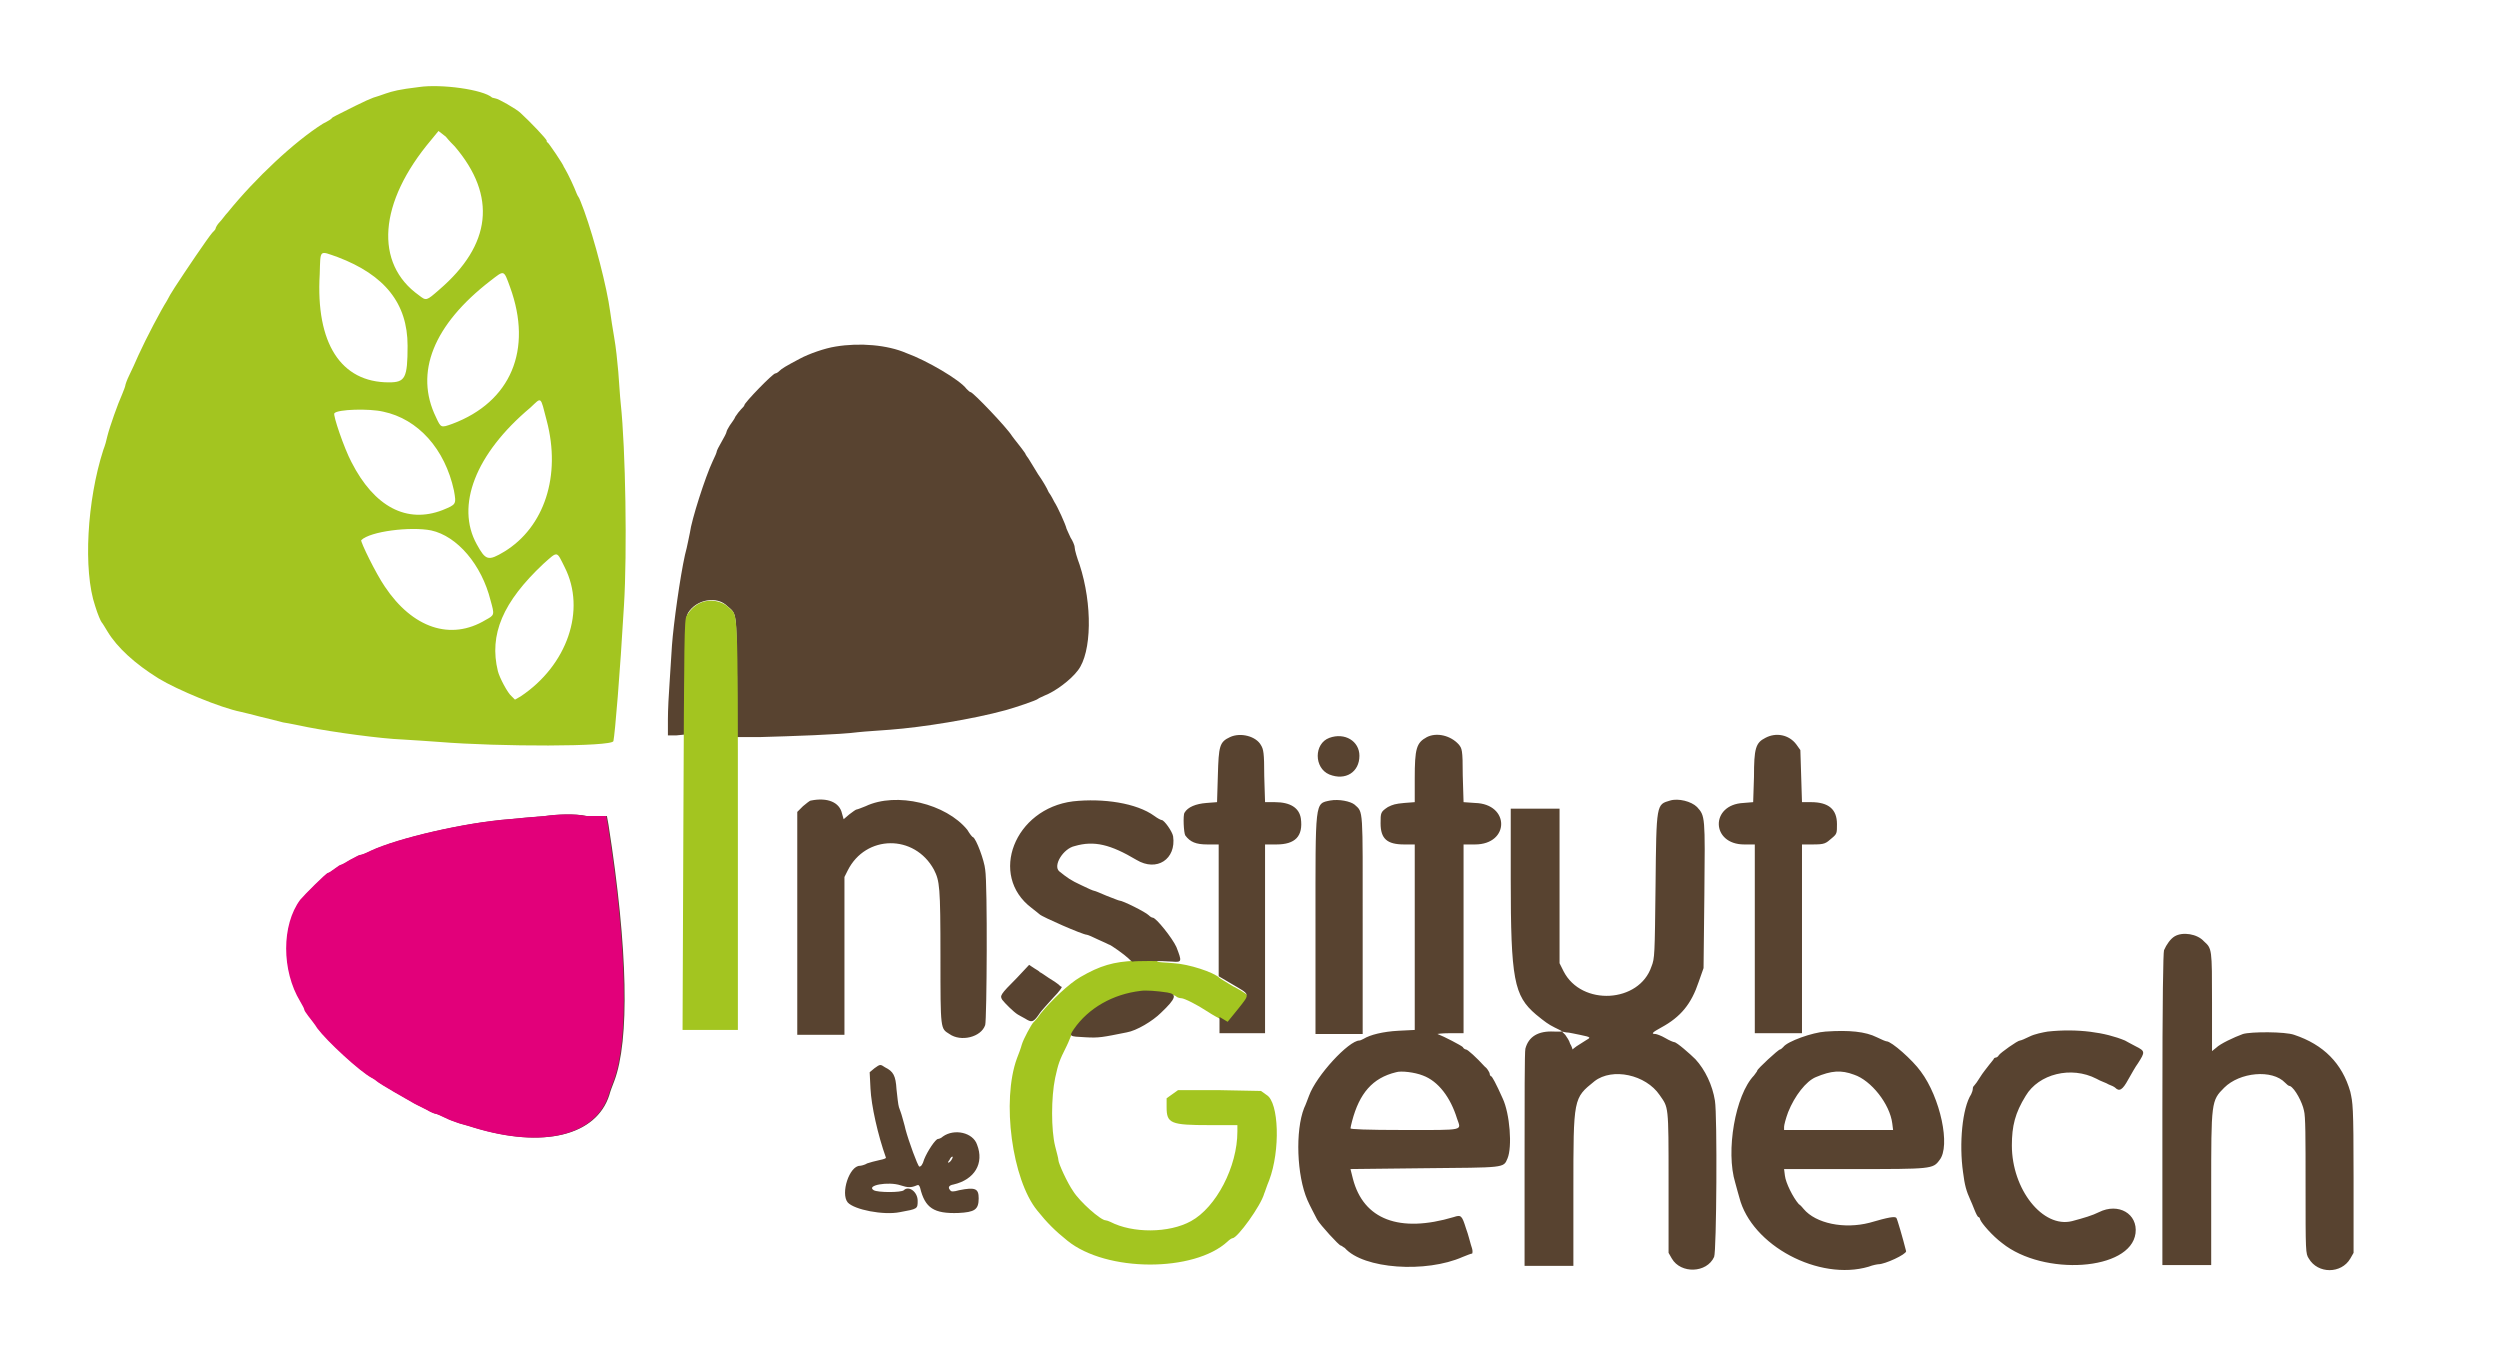
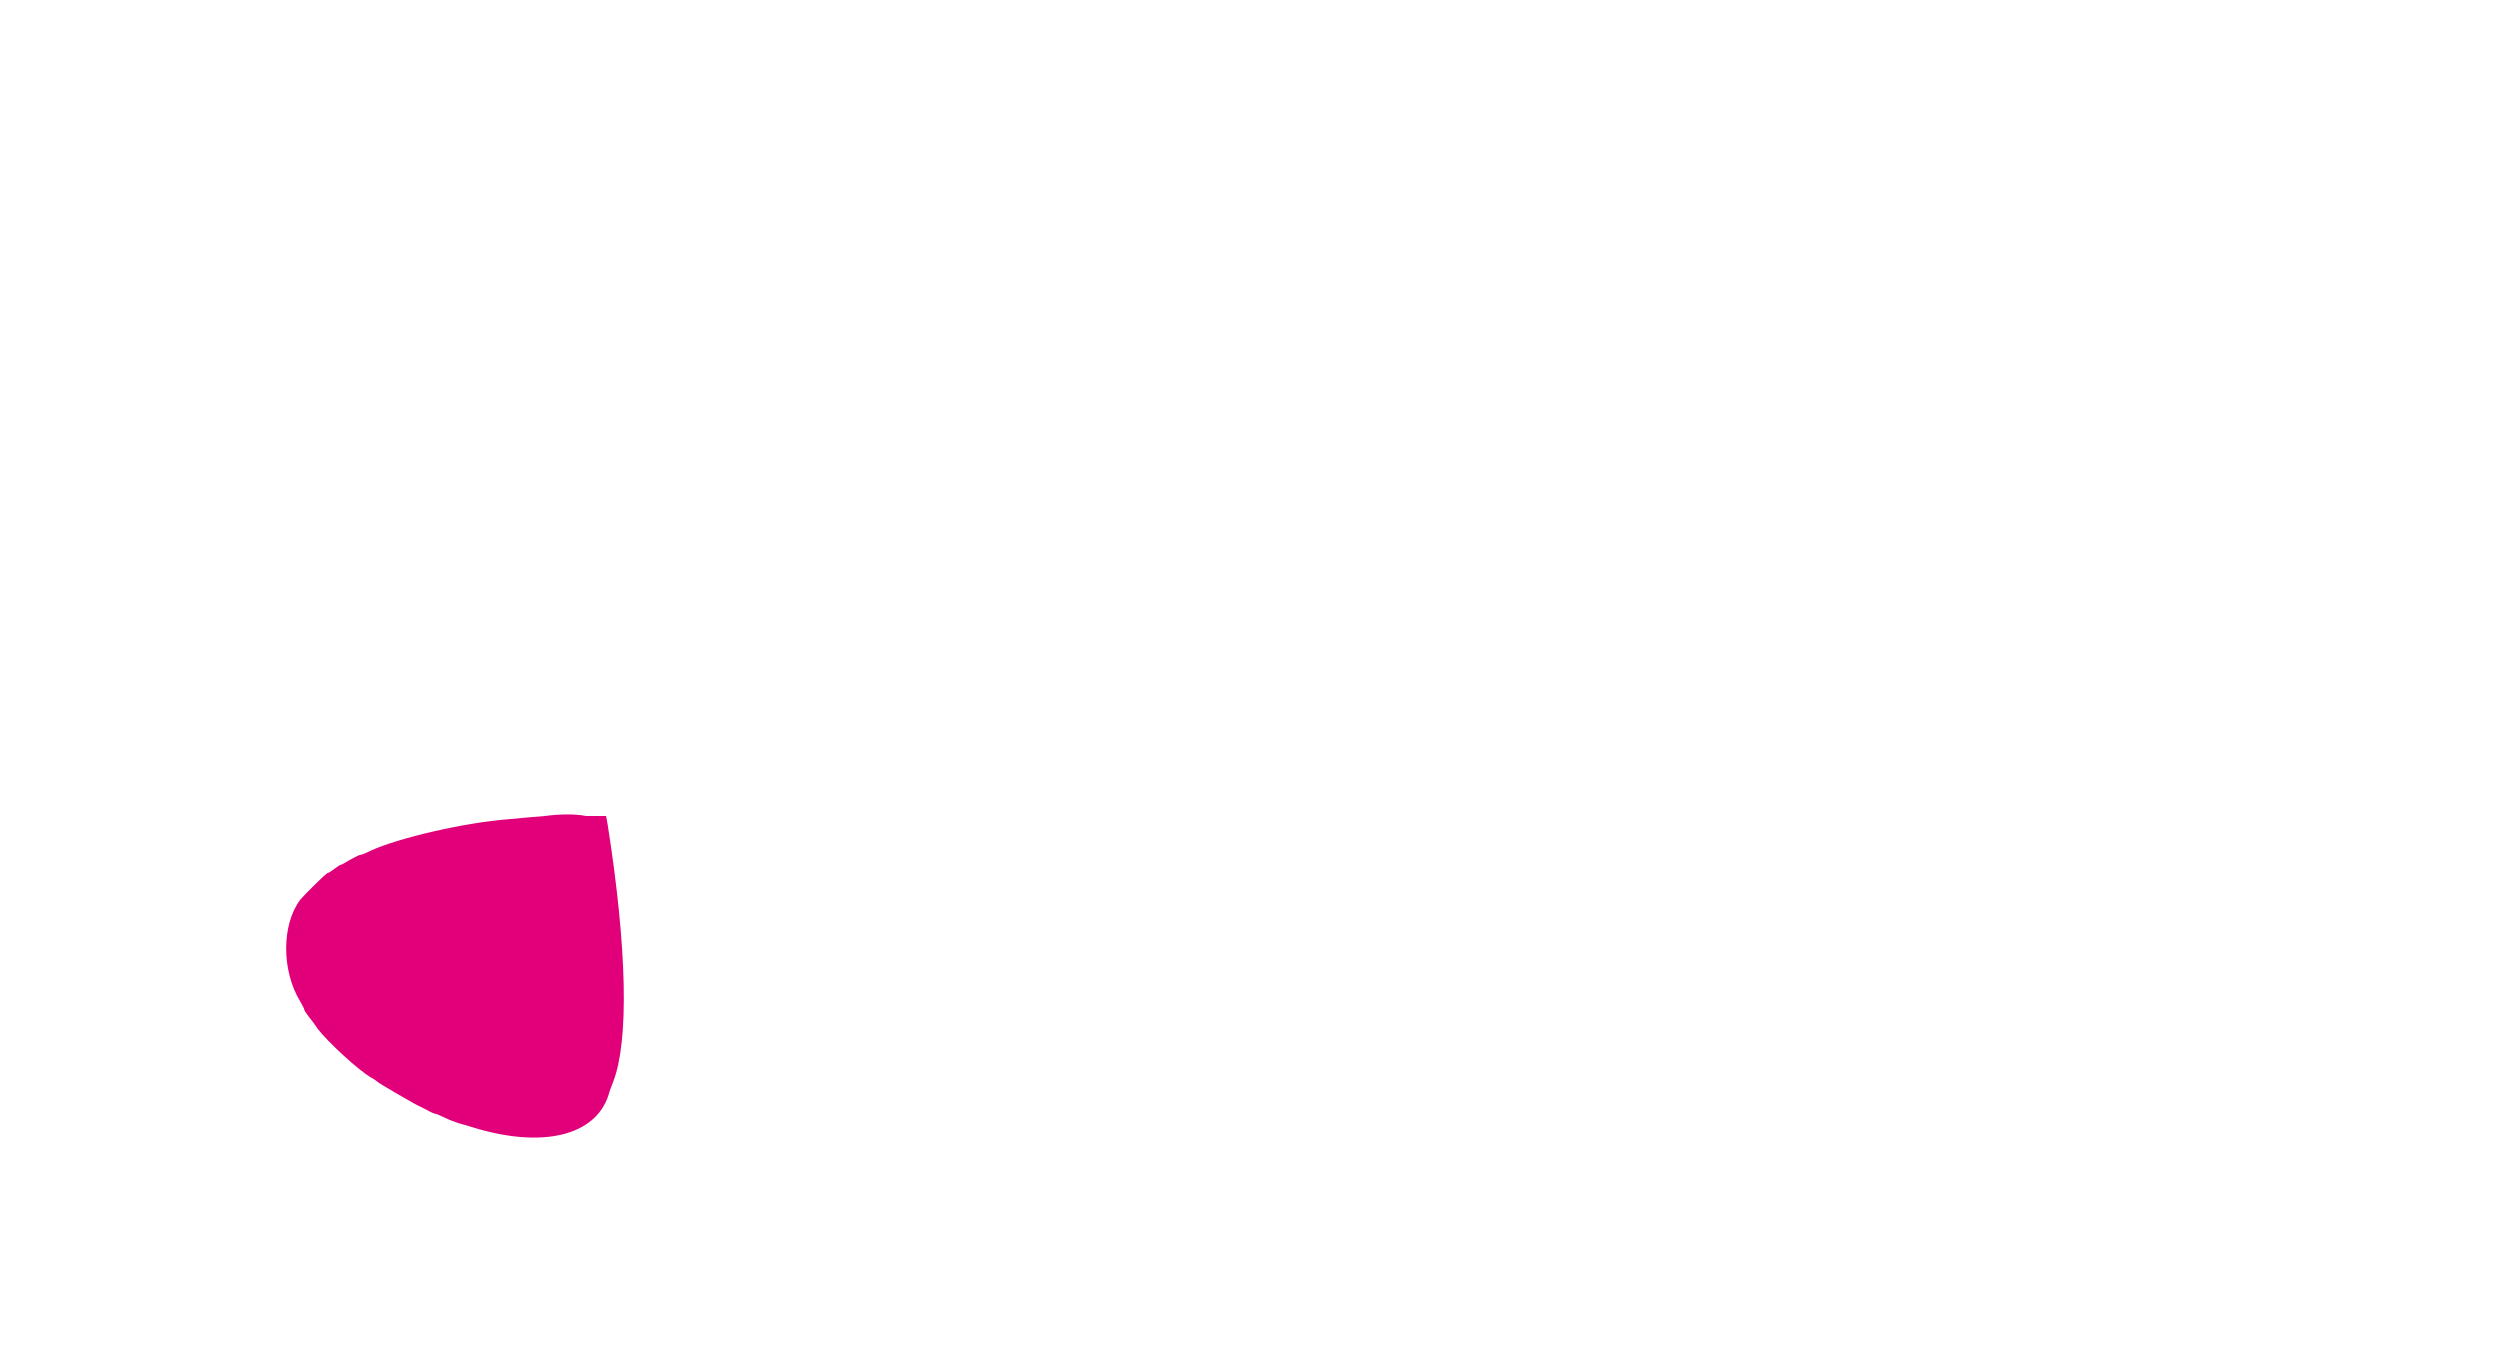
<svg xmlns="http://www.w3.org/2000/svg" version="1.1" x="0px" y="0px" viewBox="0 0 307.3 167.5" style="enable-background:new 0 0 307.3 167.5;" xml:space="preserve">
  <style type="text/css">
	.st0{fill-rule:evenodd;clip-rule:evenodd;fill:#584330;}
	.st1{fill-rule:evenodd;clip-rule:evenodd;fill:#A3C520;}
	.st2{fill-rule:evenodd;clip-rule:evenodd;fill:#E2007A;}
</style>
  <g id="svg">
-     <path id="path0" class="st0" d="M102.7,42.6c-1.3,0.2-3.3,0.9-4.4,1.5c-1.7,0.9-2.2,1.2-2.5,1.5c-0.2,0.2-0.4,0.3-0.5,0.3   c-0.3,0-3.8,3.6-3.8,3.9c0,0.1-0.2,0.3-0.4,0.5c-0.2,0.2-0.5,0.6-0.7,0.9c-0.1,0.3-0.5,0.8-0.7,1.1c-0.2,0.3-0.4,0.7-0.4,0.8   c0,0.1-0.3,0.7-0.6,1.2c-0.3,0.5-0.6,1.1-0.6,1.2c0,0.1-0.2,0.6-0.5,1.2c-0.9,1.9-2.6,7.2-2.8,8.8c-0.1,0.4-0.3,1.6-0.6,2.7   c-0.6,2.7-1.4,8.4-1.6,11.1c-0.1,1.3-0.2,3.4-0.3,4.7c-0.1,1.3-0.2,3.3-0.2,4.4l0,2l1,0l1-0.1l0.1-7.2c0.1-6.8,0.1-7.3,0.4-7.8   c1-1.6,3.5-2.1,4.8-0.8c1.2,1,1.1,0.7,1.2,8.8l0,7.3l2.9,0c3.6-0.1,9.8-0.3,12-0.6c0.9-0.1,2.7-0.2,3.9-0.3   c4-0.3,10.2-1.3,14.2-2.4c1.1-0.3,3.8-1.2,4-1.4c0.1-0.1,0.4-0.2,0.8-0.4c1.3-0.5,3.2-1.9,4.1-3.1c1.7-2.2,1.8-8.1,0.2-13   c-0.3-0.8-0.6-1.8-0.6-2.1s-0.3-0.9-0.5-1.2c-0.2-0.4-0.4-0.9-0.5-1.1c-0.1-0.5-1.1-2.7-1.5-3.3c-0.1-0.2-0.4-0.8-0.7-1.2   c-0.2-0.5-0.8-1.5-1.3-2.2c-0.5-0.8-0.9-1.5-1.1-1.8c-0.1-0.2-0.4-0.5-0.5-0.8c-0.4-0.6-1.4-1.8-1.6-2.1c-0.6-1-4.8-5.4-5.1-5.4   c-0.1,0-0.3-0.2-0.5-0.4c-0.8-1.1-4.9-3.5-7.4-4.4C109.1,42.4,105.7,42.1,102.7,42.6 M67.1,100.3c-1.4,0.1-3.4,0.3-4.5,0.4   c-5.3,0.4-13.6,2.3-17,3.9c-0.6,0.3-1.1,0.5-1.3,0.5c-0.1,0-0.6,0.3-1.2,0.6c-0.5,0.3-1,0.6-1.1,0.6c-0.1,0-0.4,0.2-0.8,0.5   s-0.7,0.5-0.8,0.5c-0.2,0-2.9,2.7-3.4,3.3c-2.3,3.1-2.3,8.7,0,12.5c0.3,0.5,0.5,0.9,0.5,1c0,0.1,0.2,0.4,0.5,0.8   c0.3,0.4,0.8,1,1.1,1.5c1.2,1.6,5.2,5.3,6.7,6.1c0.2,0.1,0.5,0.3,0.6,0.4c0.3,0.3,3.8,2.3,4.7,2.8c0.2,0.1,0.8,0.4,1.4,0.7   c0.5,0.3,1,0.5,1.1,0.5c0.1,0,0.6,0.2,1.2,0.5c0.6,0.3,1.2,0.5,1.5,0.6c0.2,0.1,1.1,0.3,2,0.6c8.5,2.6,15,1,16.6-4   c0.1-0.4,0.4-1.2,0.6-1.7c1.9-5,1.7-16.2-0.7-31.5l-0.2-1.1l-2.5,0C70.7,100,68.5,100.1,67.1,100.3" />
-     <path id="path1" class="st1" d="M51.5,10.7c-2.5,0.3-3.2,0.5-4.1,0.8c-0.5,0.2-1.2,0.4-1.5,0.5c-0.3,0.1-1.2,0.5-2.2,1   c-2.4,1.2-2.8,1.4-2.9,1.5c0,0.1-0.5,0.4-1.1,0.7c-3.5,2.2-8.3,6.7-11.7,10.9c-0.3,0.3-0.7,0.9-1,1.2c-0.3,0.3-0.5,0.7-0.5,0.8   c0,0.1-0.2,0.3-0.4,0.5c-0.6,0.7-3.3,4.7-4.6,6.7c-0.4,0.6-0.8,1.3-1,1.7c-0.7,1.1-2.5,4.5-3.5,6.7c-0.3,0.7-0.8,1.8-1.1,2.4   c-0.3,0.6-0.5,1.2-0.5,1.3s-0.2,0.6-0.4,1.1c-0.5,1.1-1.5,3.9-1.8,5.1c-0.1,0.5-0.3,1.2-0.5,1.7c-2,6.2-2.5,14.8-1,19.2   c0.3,1,0.7,1.9,0.8,2c0.1,0.1,0.4,0.6,0.7,1.1c1.2,2,3.4,4,6.3,5.8c2.3,1.4,7.6,3.6,10.1,4.1c0.5,0.1,1.6,0.4,2.4,0.6   c0.8,0.2,2.1,0.5,2.8,0.7c0.7,0.1,2.1,0.4,3.1,0.6c3.1,0.6,8.9,1.4,11.6,1.5c1.4,0.1,3.4,0.2,4.5,0.3c7.4,0.6,21.2,0.6,21.4-0.1   c0.2-1,0.8-8.1,1.3-16.7c0.4-6.5,0.2-19.2-0.4-24.8c-0.1-0.9-0.2-2.7-0.3-3.9c-0.1-1.2-0.3-3.1-0.5-4.2c-0.2-1.1-0.4-2.5-0.5-3.2   c-0.4-3-1.9-8.8-3.2-12.4c-0.3-0.8-0.6-1.6-0.7-1.7c-0.1-0.1-0.3-0.6-0.5-1.1s-0.6-1.3-0.8-1.7s-0.5-0.9-0.5-0.9c0-0.2-1.9-3-2-3   c-0.1,0-0.1-0.1-0.1-0.2c0-0.2-2-2.3-3.2-3.4c-0.5-0.5-2.8-1.8-3.1-1.8c-0.1,0-0.3-0.1-0.4-0.1C59.4,11,54.2,10.3,51.5,10.7    M55.9,18c5.2,6.1,4.5,12.1-1.9,17.6c-1.6,1.4-1.6,1.4-2.5,0.7c-5.5-3.9-5-11.4,1.5-19.1l0.9-1.1l0.9,0.7   C55.2,17.3,55.7,17.8,55.9,18 M41.5,31.6c5.8,2.2,8.6,5.7,8.6,10.9c0,4-0.3,4.5-2.3,4.5c-5.9,0-9-4.8-8.5-13.3   C39.4,30.6,39.2,30.8,41.5,31.6 M62.7,35.3c2.8,7.7,0.1,14.1-7.1,16.8c-1.4,0.5-1.4,0.5-2-0.8c-2.7-5.5-0.3-11.4,6.7-16.8   C62,33.2,61.9,33.1,62.7,35.3 M67.2,51.7c1.8,6.8-0.3,13.1-5.2,16.1c-2,1.2-2.3,1.1-3.4-0.9c-2.6-4.7-0.2-11.1,6.6-16.8   C66.6,48.8,66.4,48.6,67.2,51.7 M47.1,50.6c4.3,0.9,7.6,4.6,8.7,9.7c0.3,1.7,0.3,1.7-1.4,2.4c-4.4,1.7-8.4-0.4-11.2-5.9   c-0.9-1.7-2.3-5.8-2.1-6C41.5,50.3,45.4,50.2,47.1,50.6 M53,65.2c3.2,0.7,6.2,4.2,7.3,8.6c0.5,1.8,0.5,1.8-0.6,2.4   c-4.3,2.6-9,1-12.4-4.1c-1.1-1.6-3-5.5-2.9-5.7C45.5,65.3,50.5,64.7,53,65.2 M69.4,69.7c2.7,5.3,0.3,12.1-5.4,15.9l-0.7,0.4   l-0.4-0.4c-0.5-0.4-1.5-2.3-1.7-3.1c-1.1-4.5,0.6-8.5,5.6-13.2C68.6,67.7,68.4,67.7,69.4,69.7 M86.1,74.1c-0.7,0.3-1.3,0.9-1.7,1.6   c-0.3,0.5-0.3,2.7-0.4,25.7l-0.1,25.2h3.4h3.4l0-25.2c0-27.8,0-25.6-1.1-26.7C88.7,73.8,87.2,73.6,86.1,74.1 M141.8,117.9   c0,0-1,0.1-2.2,0.2c-2.7,0.1-4.4,0.6-6.8,2c-1.4,0.8-3.6,2.9-4.9,4.5c-0.4,0.6-0.8,1-0.9,1.1c-0.2,0.2-1.2,2-1.4,2.7   c-0.1,0.4-0.4,1.2-0.6,1.7c-1.9,5.2-0.6,14.9,2.5,18.7c1.2,1.5,2.2,2.5,3.7,3.7c4.8,3.9,15.6,3.9,19.7,0.1c0.2-0.2,0.5-0.4,0.6-0.4   c0.6,0,3.5-4,3.9-5.5c0.1-0.2,0.3-0.9,0.6-1.6c1.4-3.7,1.2-9.6-0.3-10.5l-0.7-0.5l-5.1-0.1l-5.1,0l-0.7,0.5l-0.7,0.5v1.1   c0,2,0.5,2.2,5.3,2.2h3.4v0.8c0,4.3-2.6,9.3-5.7,11c-2.7,1.5-7.2,1.5-9.9,0.1c-0.2-0.1-0.5-0.2-0.6-0.2c-0.6,0-3.2-2.3-4-3.6   c-0.7-1-1.8-3.4-1.8-3.8c0-0.2-0.2-0.9-0.4-1.7c-0.5-2-0.5-6,0-8.4c0.4-1.8,0.5-2.1,1.4-3.9c0.3-0.6,0.5-1.2,0.6-1.4   c0.4-1.3,3.9-4,6-4.7c1.9-0.6,6.3-0.6,6.9,0c0.1,0.1,0.4,0.2,0.6,0.2c0.4,0,2.1,0.9,3,1.5c0.3,0.2,1.1,0.7,1.7,1l1.2,0.6l1.3-1.6   l1.3-1.6l-0.4-0.3c-0.2-0.2-1-0.7-1.8-1.1c-0.8-0.5-1.5-0.9-1.6-1c-0.7-0.7-3.8-1.7-5.6-1.8c-1-0.1-1.9-0.1-2-0.2   C142,117.9,141.9,117.9,141.8,117.9" />
-     <path id="path2" class="st0" d="M151.2,90.6c-1.3,0.6-1.4,1.1-1.5,4.7l-0.1,3.3l-1.3,0.1c-1.3,0.1-2.3,0.5-2.7,1.2   c-0.2,0.3-0.1,2.5,0.1,2.8c0.6,0.8,1.3,1.1,2.7,1.1h1.4l0,8.1l0,8.1l1.7,1c2.2,1.3,2.2,1.1,0.7,3l-1.3,1.6l-0.5-0.3l-0.5-0.3v1v1   h2.8h2.8v-11.6v-11.6h1.4c2.3,0,3.3-1,3-3.2c-0.2-1.3-1.3-2-3.2-2h-1.2l-0.1-3.2c0-2.9-0.1-3.3-0.4-3.8   C154.4,90.5,152.5,90,151.2,90.6 M175.4,90.6c-1.3,0.7-1.5,1.4-1.5,5.1l0,2.9l-1.3,0.1c-1.1,0.1-1.4,0.2-2,0.5   c-0.9,0.6-0.9,0.7-0.9,2c0,1.9,0.8,2.6,2.9,2.6h1.3v11.4v11.4l-2,0.1c-1.9,0.1-3.5,0.5-4.3,1c-0.2,0.1-0.4,0.2-0.5,0.2   c-1.3,0-5.3,4.3-6.2,6.8c-0.2,0.5-0.4,1.1-0.6,1.5c-1.1,2.8-0.9,8.3,0.4,11.3c0.3,0.7,0.9,1.8,1.2,2.4c0.4,0.7,2.7,3.2,2.9,3.2   c0.1,0,0.3,0.2,0.5,0.3c2.3,2.6,10,3.1,14.5,1.1c0.5-0.2,1-0.4,1.1-0.4c0.1,0,0.1-0.1,0.1-0.3c0-0.2-0.1-0.5-0.2-0.8   c-0.1-0.3-0.3-1.2-0.6-2c-0.5-1.6-0.6-1.7-1.5-1.4c-6.7,2-11.1,0.3-12.4-4.7l-0.3-1.2l8.9-0.1c10.1-0.1,9.9,0,10.4-1.2   c0.6-1.4,0.3-5.5-0.6-7.4c-0.8-1.8-1.3-2.7-1.4-2.7c-0.1,0-0.2-0.2-0.2-0.4c-0.1-0.2-0.3-0.6-0.6-0.8c-1-1.1-2.1-2.1-2.3-2.1   c-0.1,0-0.3-0.1-0.4-0.3c-0.2-0.2-2.3-1.3-3.1-1.6c-0.1,0,0.5-0.1,1.5-0.1l1.7,0v-11.6v-11.6h1.4c4.3,0,4.3-5,0-5.1l-1.4-0.1   l-0.1-3.3c0-3.2-0.1-3.3-0.5-3.8C178.3,90.4,176.6,90,175.4,90.6 M217,90.7c-1.2,0.6-1.4,1.3-1.4,4.8l-0.1,3.1l-1.2,0.1   c-4.1,0.2-4,5.1,0.1,5.1h1.3v11.6V127h2.9h2.9v-11.6v-11.6l1.3,0c1.5,0,1.6-0.1,2.4-0.8c0.6-0.5,0.6-0.6,0.6-1.7   c0-1.8-1-2.7-3.2-2.7h-1.1l-0.1-3.2l-0.1-3.2l-0.5-0.7C219.9,90.3,218.3,90,217,90.7 M163.4,90.7c-1.9,0.7-1.9,3.7,0,4.5   c2,0.8,3.7-0.3,3.7-2.3C167.1,91.1,165.3,90,163.4,90.7 M99.7,98.4c-0.2,0-0.6,0.4-1,0.7l-0.7,0.7l0,13.7l0,13.7h2.9h2.9l0-9.7   l0-9.7l0.4-0.8c2.2-4.4,8.2-4.5,10.6-0.1c0.7,1.4,0.8,2,0.8,10.7c0,9.1,0,8.8,1.1,9.5c1.4,1,3.9,0.4,4.4-1.1   c0.2-0.7,0.3-17.3,0-19.1c-0.1-1.1-1.1-3.8-1.5-4c-0.1,0-0.4-0.4-0.7-0.9c-2.6-3.2-8.7-4.7-12.5-2.9c-0.5,0.2-1,0.4-1.1,0.4   s-0.5,0.3-0.9,0.6l-0.7,0.6l-0.2-0.7C103.2,98.6,101.7,98,99.7,98.4 M131.9,98.5c-7.2,0.9-10.4,9.1-5.1,13.1c0.5,0.4,0.9,0.7,1,0.8   c0.3,0.3,5.3,2.5,5.8,2.5c0.1,0,0.8,0.3,1.4,0.6c0.7,0.3,1.3,0.6,1.3,0.6c0.2,0,2,1.3,2.4,1.7c0.2,0.2,0.4,0.4,0.5,0.4   c0.2-0.1,3.8-0.1,4.9,0c1.2,0.1,1.2,0,0.5-1.8c-0.5-1.1-2.5-3.6-2.9-3.6c-0.1,0-0.3-0.1-0.5-0.3c-0.4-0.4-3.2-1.8-3.6-1.8   c-0.1,0-0.8-0.3-1.6-0.6c-0.7-0.3-1.4-0.6-1.5-0.6c-0.1,0-0.8-0.3-1.6-0.7c-1.3-0.6-1.7-0.9-2.7-1.7c-0.8-0.7,0.5-2.8,1.9-3.1   c2.4-0.7,4.4-0.2,7.6,1.7c2.5,1.5,4.9-0.1,4.5-2.9c-0.1-0.6-1.1-2-1.4-2c-0.1,0-0.5-0.2-0.9-0.5C139.7,98.7,135.6,98.1,131.9,98.5    M163.5,98.4c-1.9,0.4-1.8-0.1-1.8,15.4v13.3h2.9h2.9v-13.4c0-14.6,0.1-13.8-1-14.8C166,98.5,164.6,98.2,163.5,98.4 M205.3,98.4   c-1.7,0.5-1.7,0.3-1.8,10.5c-0.1,8.5-0.1,8.9-0.5,9.9c-1.5,4.5-8.6,4.9-10.8,0.6l-0.5-1l0-9.5l0-9.5h-3h-3l0,8.6   c0,12.4,0.4,14.4,3.1,16.7c1.1,0.9,1.5,1.2,2.3,1.6c1.2,0.6,1.2,0.5-0.1,0.5c-1.9-0.1-3.1,0.6-3.5,2.1c-0.1,0.3-0.1,6.5-0.1,13.7   l0,13h3h3v-9.3c0-11.4,0-11.3,2.6-13.4c2.2-1.7,6.3-0.8,8,1.7c1.1,1.6,1.1,1.1,1.1,10.7v8.7l0.4,0.7c1.1,1.9,4.3,1.8,5.2-0.2   c0.3-0.7,0.4-17.4,0.1-19.2c-0.3-1.9-1.2-3.8-2.4-5.1c-0.6-0.6-2.3-2.1-2.6-2.1c-0.1,0-0.6-0.2-1.1-0.5c-0.5-0.3-1.1-0.5-1.2-0.5   c-0.6,0-0.4-0.2,0.7-0.8c2.4-1.3,3.7-2.9,4.6-5.6l0.6-1.7l0.1-9c0.1-9.7,0.1-9.7-0.9-10.8C207.9,98.5,206.3,98.1,205.3,98.4    M267.3,115.1c-0.5,0.3-1,1-1.3,1.7c-0.1,0.4-0.2,5.5-0.2,19.6v19.1h3h3v-9.3c0-10.8,0-10.9,1.6-12.5c1.9-1.9,5.9-2.3,7.5-0.6   c0.2,0.2,0.4,0.4,0.6,0.4c0.6,0.3,1.5,2,1.7,3c0.2,0.7,0.2,3.2,0.2,9.3c0,8.1,0,8.3,0.4,8.9c1.1,1.9,4,1.9,5.1,0l0.4-0.7l0-9.2   c0-9.1-0.1-9.2-0.4-10.6c-1-3.5-3.3-5.8-6.9-7c-1.1-0.4-5.3-0.4-6.3-0.1c-1.1,0.4-2.8,1.2-3.3,1.7l-0.5,0.4v-6c0-6.6,0-6.6-1-7.5   C270.1,114.8,268.3,114.5,267.3,115.1 M125,120.2c-2.1,2.1-2.1,2.2-1.8,2.7c0.3,0.4,1.4,1.5,1.9,1.8c0.2,0.1,0.5,0.3,0.9,0.5   c0.8,0.5,1,0.5,1.7-0.5c0.3-0.5,1.2-1.4,1.8-2.1c0.7-0.7,1.1-1.3,1-1.3c-0.1,0-0.3-0.2-0.4-0.3c-0.1-0.1-0.7-0.5-1.2-0.8   c-0.6-0.4-1-0.7-1.1-0.7c0-0.1-0.4-0.3-0.7-0.5l-0.6-0.4L125,120.2 M140.2,121.8c-3.4,0.4-6.4,2.1-8.2,4.7c-0.6,0.9-0.6,0.9,1.4,1   c1.7,0.1,2.1,0,5.1-0.6c1.2-0.2,3.2-1.4,4.2-2.4c1.9-1.8,2-2.3,0.8-2.5C142.2,121.8,140.8,121.7,140.2,121.8 M224.4,126.8   c-1.6,0.1-4.7,1.2-5.2,1.9c-0.1,0.1-0.3,0.3-0.4,0.3c-0.2,0-2.8,2.4-2.8,2.6c0,0.1-0.2,0.3-0.4,0.6c-2.3,2.4-3.5,9.3-2.3,13.2   c0.2,0.7,0.4,1.5,0.5,1.8c1.5,5.9,9.8,10.3,15.9,8.5c0.5-0.2,1.1-0.3,1.2-0.3c0.8,0,3.4-1.2,3.4-1.6c-0.4-1.6-1.1-4-1.2-4.1   c-0.2-0.2-0.9-0.1-3.3,0.6c-3.1,0.8-6.6,0.1-8.1-1.7c-0.1-0.1-0.3-0.4-0.6-0.6c-0.7-0.8-1.6-2.6-1.7-3.5l-0.1-0.8l8.5,0   c9.6,0,9.8,0,10.6-1.1c1.4-1.7,0.1-7.7-2.3-10.9c-1-1.4-3.6-3.7-4.2-3.7c-0.1,0-0.6-0.2-1.2-0.5   C229.3,126.8,227.3,126.6,224.4,126.8 M251.7,126.8c-0.6,0.1-1.6,0.3-2.2,0.6c-0.6,0.3-1.1,0.5-1.2,0.5c-0.3,0-2.4,1.5-2.6,1.8   c-0.1,0.2-0.3,0.3-0.4,0.3s-0.2,0.1-0.2,0.1c0,0.1-0.3,0.4-0.6,0.8c-0.3,0.4-0.8,1-1.1,1.5c-0.3,0.5-0.6,0.9-0.7,1   c-0.1,0.1-0.2,0.2-0.2,0.4s-0.1,0.5-0.2,0.7c-1.1,1.7-1.5,6.1-1,9.6c0.2,1.6,0.4,2.3,0.9,3.4c0.1,0.2,0.3,0.7,0.5,1.2   c0.2,0.5,0.4,0.9,0.5,0.9c0.1,0,0.2,0.2,0.2,0.3c0.2,0.5,1.5,2,2.7,2.9c5.1,4.1,15.8,3.4,16.4-1.2c0.3-2.4-2.1-3.8-4.5-2.6   c-0.8,0.4-1.8,0.7-3.3,1.1c-3.6,0.9-7.4-3.9-7.4-9.3c0-2.4,0.4-4,1.7-6.1c1.6-2.7,5.6-3.7,8.7-2.1c0.5,0.3,1.2,0.5,1.5,0.7   c0.3,0.1,0.7,0.3,0.8,0.4c0.5,0.5,0.9,0.3,1.6-1c0.4-0.7,0.9-1.6,1.2-2c0.9-1.4,0.9-1.5-0.3-2.1c-0.6-0.3-1.1-0.6-1.3-0.7   C258.8,126.9,255.4,126.4,251.7,126.8 M194.2,127.2c1.4,0.3,1.4,0.3,0.7,0.7c-0.3,0.2-0.8,0.5-1.1,0.7c-0.3,0.2-0.5,0.4-0.5,0.4   c0,0-0.1-0.4-0.3-0.7c-0.1-0.4-0.4-0.8-0.6-1.1l-0.4-0.4l0.5,0.1C192.9,126.9,193.6,127.1,194.2,127.2 M107.5,131.3l-0.6,0.5l0.1,2   c0.1,2.1,0.9,5.7,1.9,8.5c0,0.1-0.3,0.2-0.8,0.3c-0.5,0.1-1.2,0.3-1.5,0.4c-0.3,0.2-0.8,0.3-0.9,0.3c-1.3,0-2.4,3.4-1.5,4.5   c0.8,0.9,4.4,1.6,6.4,1.2c2.2-0.4,2.2-0.4,2.2-1.4c0-1.1-1.1-1.9-1.7-1.3c-0.3,0.3-3.2,0.3-3.7,0c-1-0.6,1.8-1.1,3.3-0.6   c0.9,0.3,1.3,0.3,2,0c0.2-0.1,0.3,0,0.4,0.3c0.6,2.5,1.7,3.2,4.7,3.1c2-0.1,2.5-0.4,2.5-1.8c0-1.2-0.4-1.4-2.4-1   c-0.7,0.2-1,0.2-1.1,0c-0.3-0.3-0.2-0.6,0.4-0.7c2.6-0.6,3.8-2.6,2.9-4.9c-0.5-1.5-2.8-2-4.2-1c-0.2,0.2-0.5,0.3-0.6,0.3   c-0.3,0-1.3,1.5-1.7,2.5c-0.2,0.7-0.4,0.9-0.6,0.9c-0.2-0.1-1.3-3.1-1.7-4.6c-0.1-0.5-0.3-1.1-0.4-1.5c-0.1-0.4-0.3-0.9-0.4-1.2   c-0.1-0.3-0.2-1.3-0.3-2.2c-0.1-1.7-0.4-2.2-1.4-2.7C108.2,130.8,108.2,130.8,107.5,131.3 M174.9,132.2c1.9,0.7,3.4,2.7,4.2,5.3   c0.5,1.5,1.1,1.4-6.4,1.4c-4.9,0-6.7-0.1-6.7-0.2c0-0.1,0.1-0.5,0.2-0.9c0.9-3.4,2.5-5.3,5.4-6   C172.2,131.6,173.9,131.8,174.9,132.2 M227.9,132.1c2.1,0.7,4.4,3.6,4.7,6l0.1,0.8H226h-6.7v-0.4c0-0.2,0.2-1,0.5-1.8   c0.8-2,2.2-3.8,3.4-4.3C225.1,131.6,226.3,131.5,227.9,132.1 M117,142.5c-0.1,0.2-0.3,0.4-0.4,0.4c-0.1,0.1-0.1-0.1,0.1-0.3   C116.9,142.1,117.3,142,117,142.5" />
-   </g>
+     </g>
  <g id="Calque_2">
    <path class="st2" d="M67,100.3c-1.4,0.1-3.4,0.3-4.5,0.4c-5.3,0.4-13.6,2.3-17,3.9c-0.6,0.3-1.1,0.5-1.3,0.5   c-0.1,0-0.6,0.3-1.2,0.6c-0.5,0.3-1,0.6-1.1,0.6c-0.1,0-0.4,0.2-0.8,0.5s-0.7,0.5-0.8,0.5c-0.2,0-2.9,2.7-3.4,3.3   c-2.3,3.1-2.3,8.7,0,12.5c0.3,0.5,0.5,0.9,0.5,1c0,0.1,0.2,0.4,0.5,0.8c0.3,0.4,0.8,1,1.1,1.5c1.2,1.6,5.2,5.3,6.7,6.1   c0.2,0.1,0.5,0.3,0.6,0.4c0.3,0.3,3.8,2.3,4.7,2.8c0.2,0.1,0.8,0.4,1.4,0.7c0.5,0.3,1,0.5,1.1,0.5c0.1,0,0.6,0.2,1.2,0.5   c0.6,0.3,1.2,0.5,1.5,0.6c0.2,0.1,1.1,0.3,2,0.6c8.5,2.6,15,1,16.6-4c0.1-0.4,0.4-1.2,0.6-1.7c1.9-5,1.7-16.2-0.7-31.5l-0.2-1.1   l-2.5,0C70.6,100,68.4,100.1,67,100.3" />
  </g>
</svg>